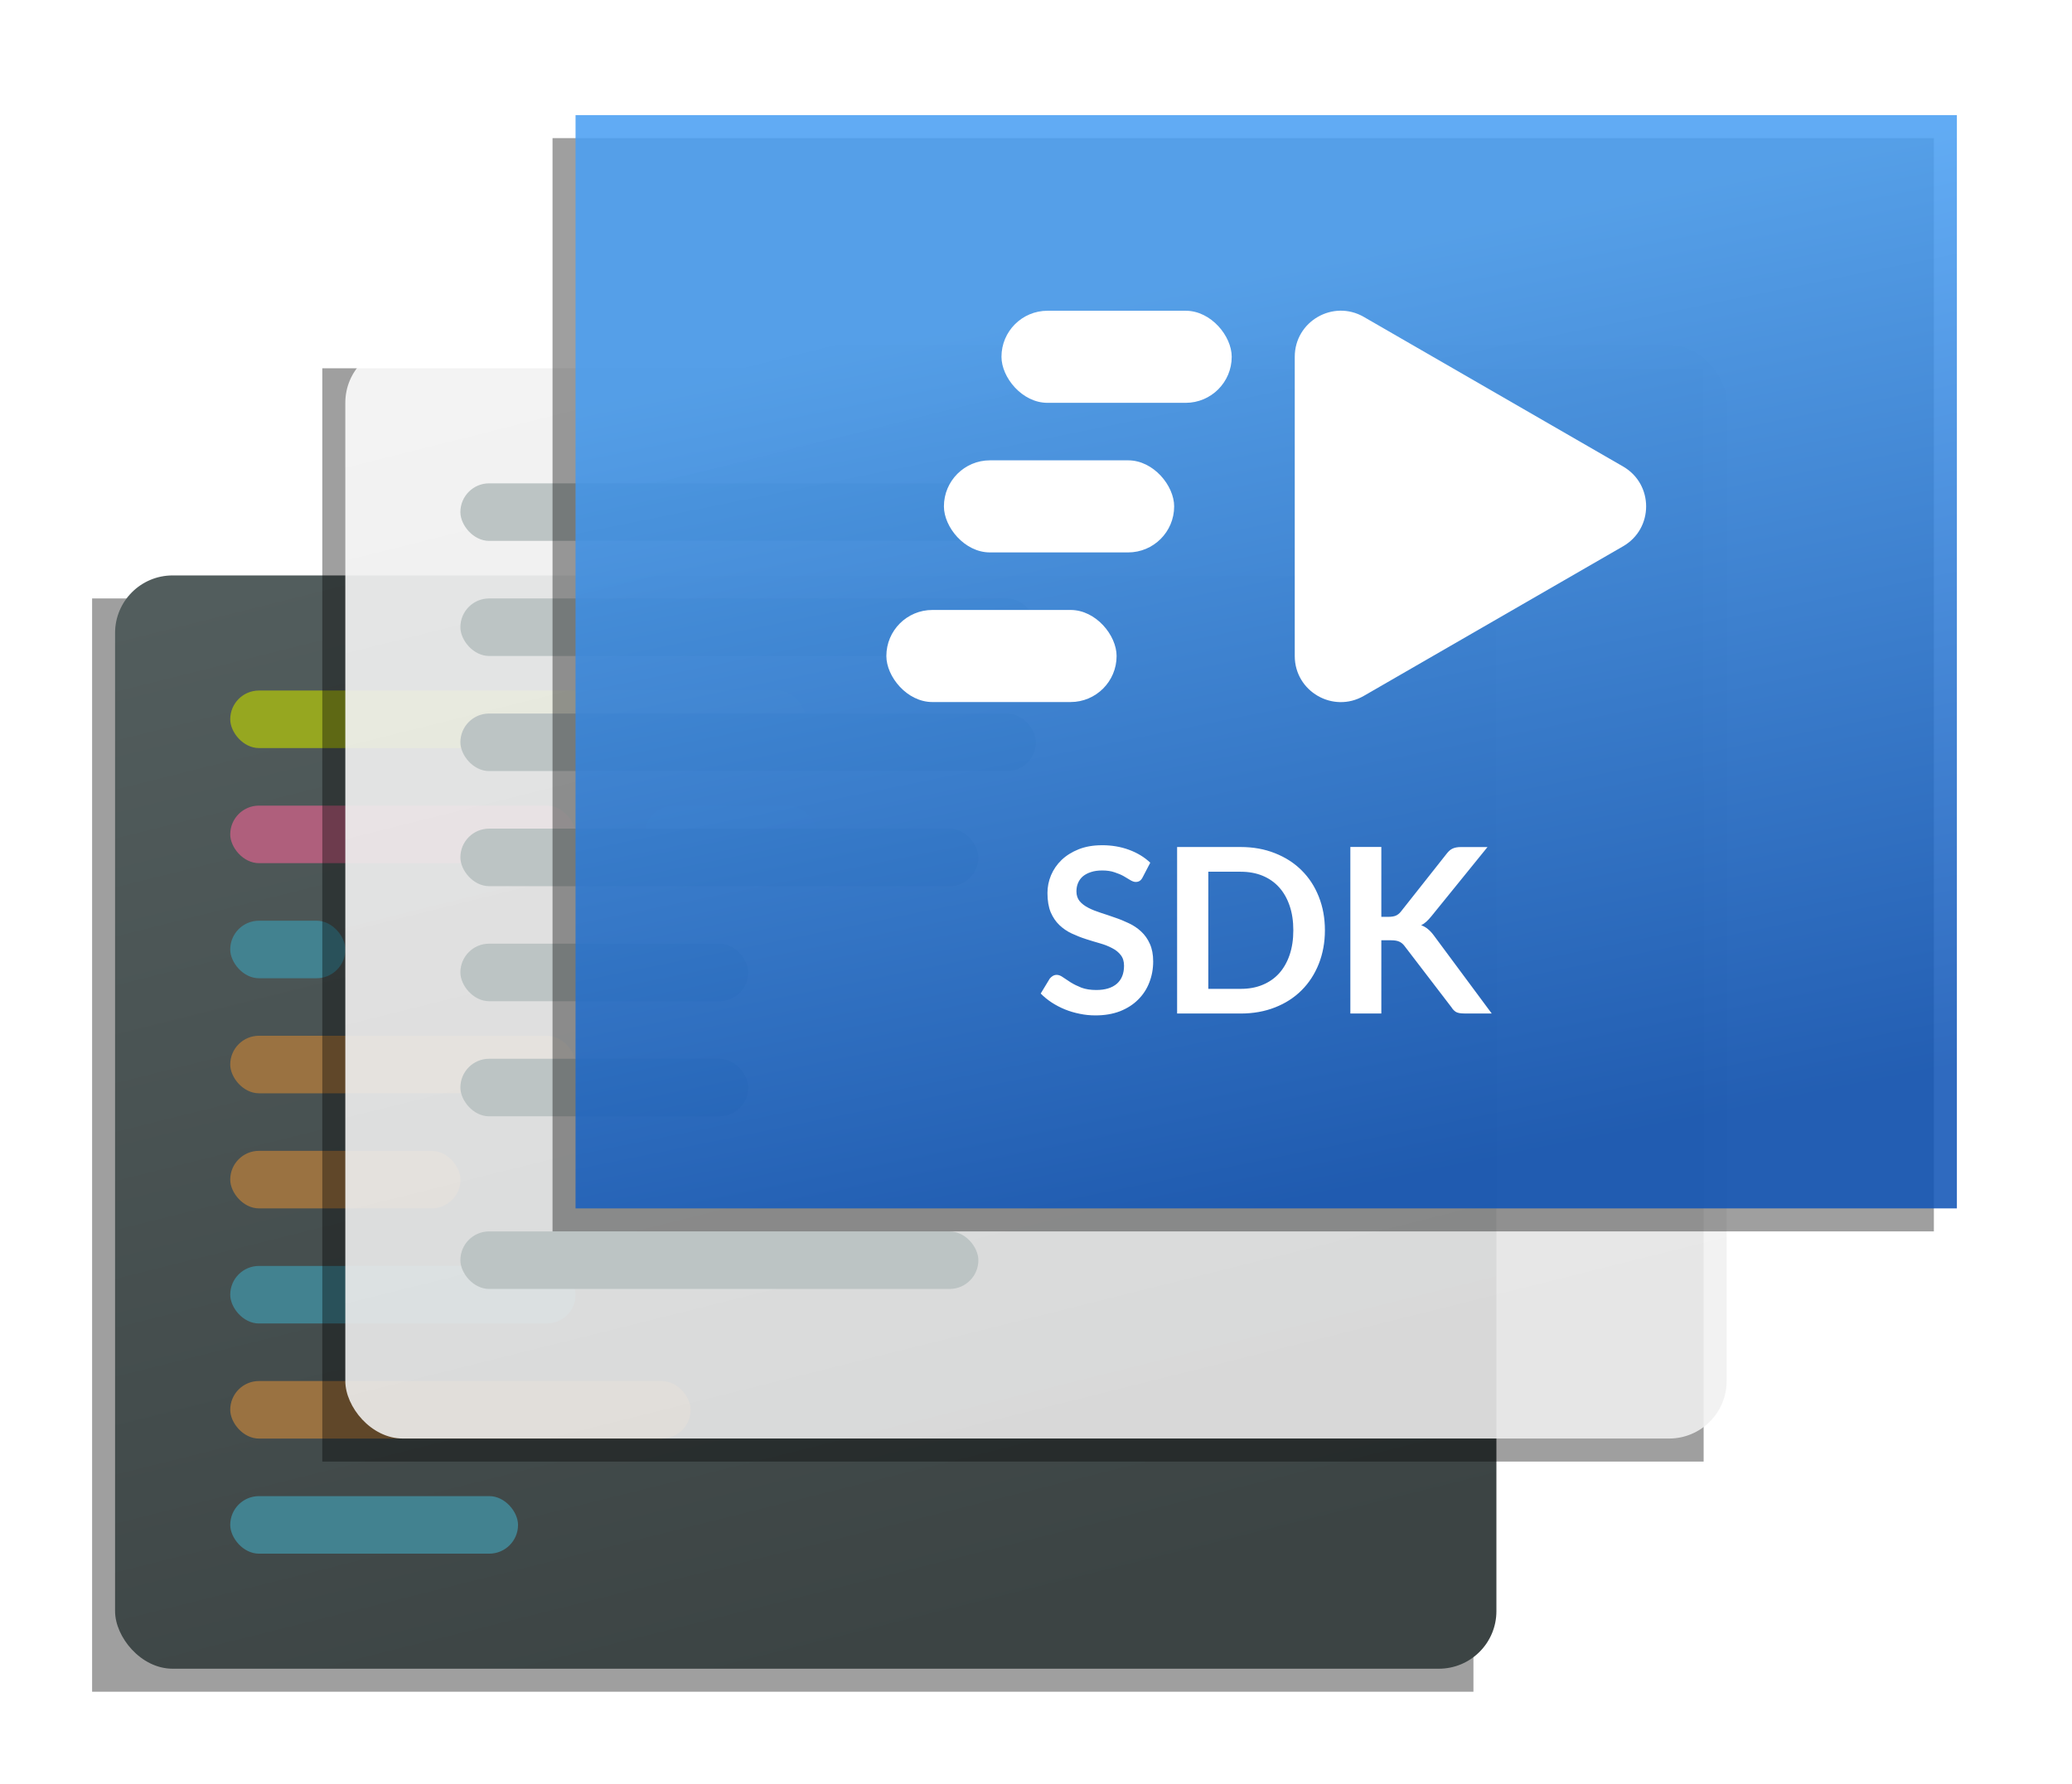
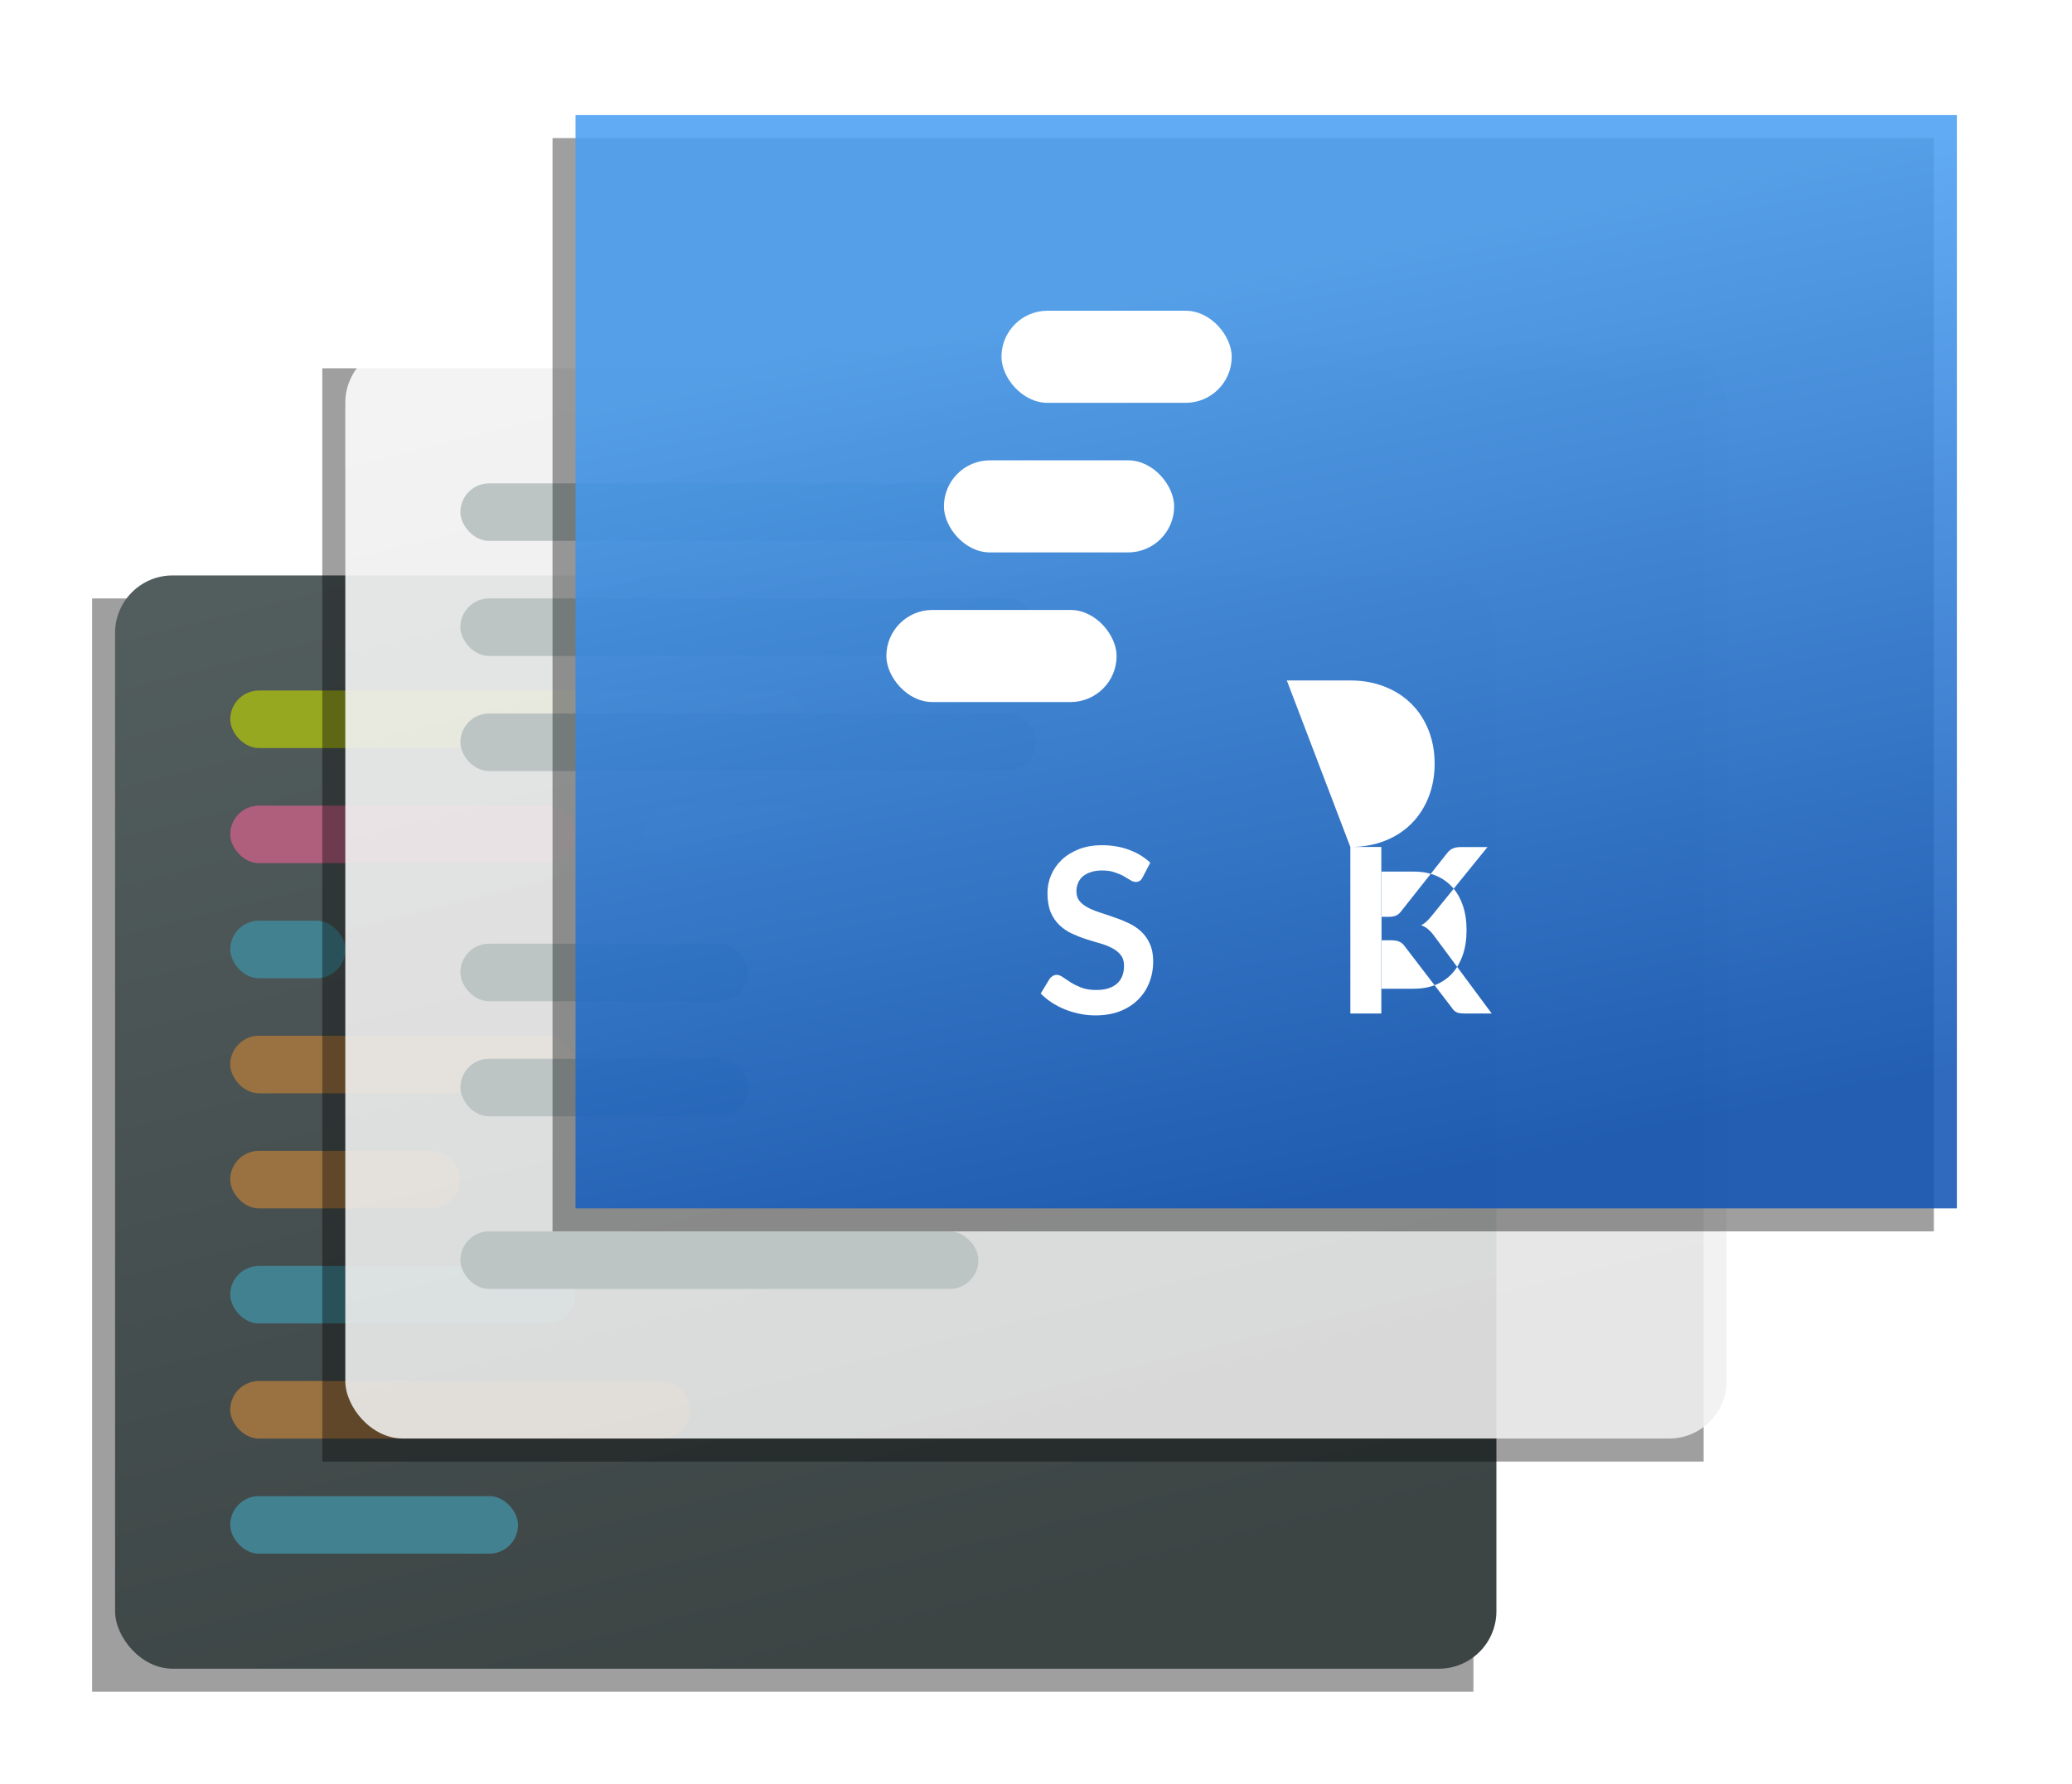
<svg xmlns="http://www.w3.org/2000/svg" xmlns:ns1="http://www.inkscape.org/namespaces/inkscape" xmlns:ns2="http://sodipodi.sourceforge.net/DTD/sodipodi-0.dtd" xmlns:xlink="http://www.w3.org/1999/xlink" width="180" height="155" viewBox="0 0 47.625 41.01" version="1.1" id="svg950" ns1:version="0.91 r13725" ns2:docname="icon-sdk.svg">
  <defs id="defs944">
    <linearGradient id="linearGradient4200" ns1:collect="always">
      <stop id="stop4202" offset="0" style="stop-color:#525d5d;stop-opacity:1" />
      <stop id="stop4204" offset="1" style="stop-color:#3c4444;stop-opacity:1" />
    </linearGradient>
    <linearGradient id="linearGradient2169" ns1:collect="always">
      <stop id="stop2165" offset="0" style="stop-color:#ffffff;stop-opacity:0.878" />
      <stop id="stop2167" offset="1" style="stop-color:#f0f0f0;stop-opacity:0.878" />
    </linearGradient>
    <linearGradient ns1:collect="always" id="linearGradient1998">
      <stop style="stop-color:#4a9ff2;stop-opacity:0.871" offset="0" id="stop1994" />
      <stop style="stop-color:#1054b5;stop-opacity:0.871" offset="1" id="stop1996" />
    </linearGradient>
    <linearGradient ns1:collect="always" id="linearGradient1969">
      <stop style="stop-color:#1a2626;stop-opacity:1;" offset="0" id="stop1965" />
      <stop style="stop-color:#1a2626;stop-opacity:0;" offset="1" id="stop1967" />
    </linearGradient>
    <linearGradient ns1:collect="always" id="linearGradient1725">
      <stop style="stop-color:#ffffff;stop-opacity:1;" offset="0" id="stop1721" />
      <stop style="stop-color:#f0f0f0;stop-opacity:1" offset="1" id="stop1723" />
    </linearGradient>
    <linearGradient ns1:collect="always" id="linearGradient1717">
      <stop style="stop-color:#3c4444;stop-opacity:1" offset="0" id="stop1713" />
      <stop style="stop-color:#1e2222;stop-opacity:1" offset="1" id="stop1715" />
    </linearGradient>
    <linearGradient ns1:collect="always" id="linearGradient1709">
      <stop style="stop-color:#5a6666;stop-opacity:1" offset="0" id="stop1705" />
      <stop style="stop-color:#273939;stop-opacity:1" offset="1" id="stop1707" />
    </linearGradient>
    <linearGradient ns1:collect="always" xlink:href="#linearGradient1709" id="linearGradient1711" x1="101.865" y1="232.177" x2="109.802" y2="263.927" gradientUnits="userSpaceOnUse" gradientTransform="matrix(3.78,0,0,3.78,-310,-877.52)" />
    <linearGradient ns1:collect="always" xlink:href="#linearGradient1717" id="linearGradient1719" x1="109.802" y1="234.823" x2="116.417" y2="261.281" gradientUnits="userSpaceOnUse" />
    <linearGradient ns1:collect="always" xlink:href="#linearGradient1725" id="linearGradient1727" x1="92.604" y1="234.823" x2="99.219" y2="261.281" gradientUnits="userSpaceOnUse" />
    <linearGradient ns1:collect="always" xlink:href="#linearGradient1969" id="linearGradient1971" x1="105.833" y1="263.927" x2="105.833" y2="270.542" gradientUnits="userSpaceOnUse" />
    <linearGradient ns1:collect="always" xlink:href="#linearGradient1998" id="linearGradient2000" x1="111.125" y1="232.177" x2="116.417" y2="257.312" gradientUnits="userSpaceOnUse" gradientTransform="translate(-5.292,5.292)" />
    <linearGradient ns1:collect="always" xlink:href="#linearGradient4200" id="linearGradient2040" gradientUnits="userSpaceOnUse" x1="109.802" y1="234.823" x2="116.417" y2="261.281" />
    <linearGradient ns1:collect="always" xlink:href="#linearGradient1725" id="linearGradient2108" gradientUnits="userSpaceOnUse" x1="92.604" y1="234.823" x2="99.219" y2="261.281" />
    <linearGradient ns1:collect="always" xlink:href="#linearGradient2169" id="linearGradient2121" gradientUnits="userSpaceOnUse" x1="92.604" y1="234.823" x2="99.219" y2="261.281" />
    <linearGradient ns1:collect="always" xlink:href="#linearGradient1998" id="linearGradient2148" gradientUnits="userSpaceOnUse" gradientTransform="matrix(0.857,0,0,0.826,8.693,50.042)" x1="111.125" y1="232.177" x2="116.417" y2="257.312" />
    <filter ns1:collect="always" style="color-interpolation-filters:sRGB" id="filter2495" x="-0.064" width="1.129" y="-0.081" height="1.163">
      <feGaussianBlur ns1:collect="always" stdDeviation="0.853" id="feGaussianBlur2497" />
    </filter>
    <filter ns1:collect="always" style="color-interpolation-filters:sRGB" id="filter2604" x="-0.064" width="1.129" y="-0.081" height="1.163">
      <feGaussianBlur ns1:collect="always" stdDeviation="0.853" id="feGaussianBlur2606" />
    </filter>
    <filter ns1:collect="always" style="color-interpolation-filters:sRGB" id="filter2649" x="-0.064" width="1.129" y="-0.081" height="1.163">
      <feGaussianBlur ns1:collect="always" stdDeviation="0.853" id="feGaussianBlur2651" />
    </filter>
  </defs>
  <ns2:namedview id="base" pagecolor="#a9aeaa" bordercolor="#666666" borderopacity="1.0" ns1:pageopacity="0" ns1:pageshadow="2" ns1:zoom="3.1887796" ns1:cx="18.301248" ns1:cy="16.099106" ns1:document-units="px" ns1:current-layer="g2146" showgrid="true" units="px" fit-margin-top="0" fit-margin-left="0" fit-margin-right="0" fit-margin-bottom="0" ns1:measure-start="0,0" ns1:measure-end="0,0" ns1:window-width="1920" ns1:window-height="1137" ns1:window-x="-8" ns1:window-y="-8" ns1:window-maximized="1" showborder="true" ns1:snap-smooth-nodes="true" ns1:object-nodes="true" showguides="false">
    <ns1:grid type="xygrid" id="grid1506" originx="-82.021" originy="-23.813" />
  </ns2:namedview>
  <g ns1:label="Layer 1" ns1:groupmode="layer" id="layer1" transform="translate(-82.021,-232.177)">
    <g id="g2146" transform="translate(2.646,-2.646)">
      <rect ry="1.323" y="248.581" x="81.492" height="25.135" width="31.75" id="rect1973-8-1-2" style="fill:#000000;fill-opacity:0.376;stroke:none;stroke-width:0.842;stroke-linecap:round;stroke-linejoin:round;stroke-miterlimit:4;stroke-dasharray:none;stroke-dashoffset:2.267;stroke-opacity:0.502;paint-order:normal;filter:url(#filter2649)" rx="0" />
      <g transform="translate(-23.813,13.229)" id="g2038">
        <rect style="fill:url(#linearGradient2040);fill-opacity:1;stroke:none;stroke-width:1.058;stroke-linecap:round;stroke-linejoin:round;stroke-miterlimit:4;stroke-dasharray:none;stroke-dashoffset:2.267;stroke-opacity:0.992;paint-order:normal" id="rect1528" width="31.75" height="25.135" x="105.833" y="234.823" ry="1.323" />
        <g id="g2026" transform="translate(-1.058,-0.529)">
          <rect y="237.998" x="109.538" height="1.323" width="13.229" id="rect1599" style="fill:#96a720;fill-opacity:1;stroke:none;stroke-width:1.058;stroke-linecap:round;stroke-linejoin:round;stroke-miterlimit:4;stroke-dasharray:none;stroke-dashoffset:2.267;stroke-opacity:0.992;paint-order:normal" ry="0.661" />
          <rect y="240.644" x="109.538" height="1.323" width="7.937" id="rect1601" style="fill:#af5f7c;fill-opacity:1;stroke:none;stroke-width:1.058;stroke-linecap:round;stroke-linejoin:round;stroke-miterlimit:4;stroke-dasharray:none;stroke-dashoffset:2.267;stroke-opacity:0.992;paint-order:normal" ry="0.661" />
          <rect y="240.644" x="119.062" height="1.323" width="3.969" id="rect1603" style="fill:#428290;fill-opacity:1;stroke:none;stroke-width:1.058;stroke-linecap:round;stroke-linejoin:round;stroke-miterlimit:4;stroke-dasharray:none;stroke-dashoffset:2.267;stroke-opacity:0.992;paint-order:normal" ry="0.661" />
          <rect y="253.873" x="109.538" height="1.323" width="10.583" id="rect1607" style="fill:#9a7241;fill-opacity:1;stroke:none;stroke-width:1.058;stroke-linecap:round;stroke-linejoin:round;stroke-miterlimit:4;stroke-dasharray:none;stroke-dashoffset:2.267;stroke-opacity:0.992;paint-order:normal" ry="0.661" />
          <rect y="251.227" x="109.538" height="1.323" width="7.938" id="rect1609" style="fill:#428290;fill-opacity:1;stroke:none;stroke-width:1.058;stroke-linecap:round;stroke-linejoin:round;stroke-miterlimit:4;stroke-dasharray:none;stroke-dashoffset:2.267;stroke-opacity:0.992;paint-order:normal" ry="0.661" />
          <rect y="248.581" x="109.538" height="1.323" width="5.292" id="rect1611" style="fill:#9a7241;fill-opacity:1;stroke:none;stroke-width:1.058;stroke-linecap:round;stroke-linejoin:round;stroke-miterlimit:4;stroke-dasharray:none;stroke-dashoffset:2.267;stroke-opacity:0.992;paint-order:normal" ry="0.661" />
          <rect y="245.935" x="109.538" height="1.323" width="7.938" id="rect1613" style="fill:#9a7241;fill-opacity:1;stroke:none;stroke-width:1.058;stroke-linecap:round;stroke-linejoin:round;stroke-miterlimit:4;stroke-dasharray:none;stroke-dashoffset:2.267;stroke-opacity:0.992;paint-order:normal" ry="0.661" />
          <rect y="243.29" x="109.538" height="1.323" width="2.646" id="rect1615" style="fill:#428290;fill-opacity:1;stroke:none;stroke-width:1.058;stroke-linecap:round;stroke-linejoin:round;stroke-miterlimit:4;stroke-dasharray:none;stroke-dashoffset:2.267;stroke-opacity:0.992;paint-order:normal" ry="0.661" />
          <rect y="256.519" x="109.538" height="1.323" width="6.615" id="rect1615-1" style="fill:#428290;fill-opacity:1;stroke:none;stroke-width:1.058;stroke-linecap:round;stroke-linejoin:round;stroke-miterlimit:4;stroke-dasharray:none;stroke-dashoffset:2.267;stroke-opacity:0.992;paint-order:normal" ry="0.661" />
        </g>
      </g>
      <rect ry="1.323" y="243.29" x="86.783" height="25.135" width="31.75" id="rect1973-8-1" style="fill:#000000;fill-opacity:0.376;stroke:none;stroke-width:0.842;stroke-linecap:round;stroke-linejoin:round;stroke-miterlimit:4;stroke-dasharray:none;stroke-dashoffset:2.267;stroke-opacity:0.502;paint-order:normal;filter:url(#filter2604)" rx="0" />
      <g transform="translate(-23.813,13.229)" id="g2106">
        <g transform="translate(26.458,-5.292)" id="g2119">
          <rect y="234.823" x="84.667" height="25.135" width="31.75" id="rect1571" style="fill:url(#linearGradient2121);fill-opacity:1;stroke:none;stroke-width:1.058;stroke-linecap:round;stroke-linejoin:round;stroke-miterlimit:4;stroke-dasharray:none;stroke-dashoffset:2.267;stroke-opacity:0.992;paint-order:normal" ry="1.323" />
          <g transform="translate(-1.323,-0.529)" id="g1798">
            <rect ry="0.661" y="238.527" x="88.635" height="1.323" width="13.229" id="rect1775" style="fill:#bcc4c4;fill-opacity:1;stroke:none;stroke-width:1;stroke-linecap:round;stroke-linejoin:round;stroke-miterlimit:4;stroke-dasharray:none;stroke-dashoffset:2.267;stroke-opacity:0.502;paint-order:normal" />
            <rect ry="0.661" y="241.173" x="88.635" height="1.323" width="13.229" id="rect1777" style="fill:#bcc4c4;fill-opacity:1;stroke:none;stroke-width:1;stroke-linecap:round;stroke-linejoin:round;stroke-miterlimit:4;stroke-dasharray:none;stroke-dashoffset:2.267;stroke-opacity:0.502;paint-order:normal" />
            <rect ry="0.661" y="243.819" x="88.635" height="1.323" width="13.229" id="rect1779" style="fill:#bcc4c4;fill-opacity:1;stroke:none;stroke-width:1;stroke-linecap:round;stroke-linejoin:round;stroke-miterlimit:4;stroke-dasharray:none;stroke-dashoffset:2.267;stroke-opacity:0.502;paint-order:normal" />
-             <rect ry="0.661" y="246.465" x="88.635" height="1.323" width="11.906" id="rect1781" style="fill:#bcc4c4;fill-opacity:1;stroke:none;stroke-width:1;stroke-linecap:round;stroke-linejoin:round;stroke-miterlimit:4;stroke-dasharray:none;stroke-dashoffset:2.267;stroke-opacity:0.502;paint-order:normal" />
            <rect ry="0.661" y="249.11" x="88.635" height="1.323" width="6.615" id="rect1783" style="fill:#bcc4c4;fill-opacity:1;stroke:none;stroke-width:1;stroke-linecap:round;stroke-linejoin:round;stroke-miterlimit:4;stroke-dasharray:none;stroke-dashoffset:2.267;stroke-opacity:0.502;paint-order:normal" />
            <rect ry="0.661" y="251.756" x="88.635" height="1.323" width="6.615" id="rect1785" style="fill:#bcc4c4;fill-opacity:1;stroke:none;stroke-width:1;stroke-linecap:round;stroke-linejoin:round;stroke-miterlimit:4;stroke-dasharray:none;stroke-dashoffset:2.267;stroke-opacity:0.502;paint-order:normal" />
            <rect ry="0.661" y="255.725" x="88.635" height="1.323" width="11.906" id="rect1787" style="fill:#bcc4c4;fill-opacity:1;stroke:none;stroke-width:1;stroke-linecap:round;stroke-linejoin:round;stroke-miterlimit:4;stroke-dasharray:none;stroke-dashoffset:2.267;stroke-opacity:0.502;paint-order:normal" />
          </g>
        </g>
      </g>
      <rect ry="1.323" y="237.998" x="92.075" height="25.135" width="31.75" id="rect1973-8" style="fill:#000000;fill-opacity:0.376;stroke:none;stroke-width:0.842;stroke-linecap:round;stroke-linejoin:round;stroke-miterlimit:4;stroke-dasharray:none;stroke-dashoffset:2.267;stroke-opacity:0.502;paint-order:normal;filter:url(#filter2495)" rx="0" />
      <rect ry="1.323" y="237.469" x="92.604" height="25.135" width="31.75" id="rect1973" style="fill:url(#linearGradient2148);fill-opacity:1;stroke:none;stroke-width:0.842;stroke-linecap:round;stroke-linejoin:round;stroke-miterlimit:4;stroke-dasharray:none;stroke-dashoffset:2.267;stroke-opacity:0.502;paint-order:normal" rx="0" />
      <rect style="fill:#ffffff;fill-opacity:1;stroke:none;stroke-width:1;stroke-linecap:round;stroke-linejoin:round;stroke-miterlimit:4;stroke-dasharray:none;stroke-dashoffset:2.267;stroke-opacity:0.502;paint-order:normal" id="rect2657" width="5.292" height="2.117" x="101.071" y="245.406" ry="1.058" />
      <rect style="fill:#ffffff;fill-opacity:1;stroke:none;stroke-width:1;stroke-linecap:round;stroke-linejoin:round;stroke-miterlimit:4;stroke-dasharray:none;stroke-dashoffset:2.267;stroke-opacity:0.502;paint-order:normal" id="rect2659" width="5.292" height="2.117" x="102.394" y="241.967" ry="1.058" />
      <rect style="fill:#ffffff;fill-opacity:1;stroke:none;stroke-width:1;stroke-linecap:round;stroke-linejoin:round;stroke-miterlimit:4;stroke-dasharray:none;stroke-dashoffset:2.267;stroke-opacity:0.502;paint-order:normal" id="rect2661" width="5.292" height="2.117" x="99.748" y="248.846" ry="1.058" />
-       <path style="color:#000000;font-style:normal;font-variant:normal;font-weight:normal;font-stretch:normal;font-size:medium;line-height:normal;font-family:sans-serif;text-indent:0;text-align:start;text-decoration:none;text-decoration-line:none;text-decoration-style:solid;text-decoration-color:#000000;letter-spacing:normal;word-spacing:normal;text-transform:none;direction:ltr;block-progression:tb;writing-mode:lr-tb;baseline-shift:baseline;text-anchor:start;white-space:normal;clip-rule:nonzero;display:inline;overflow:visible;visibility:visible;opacity:1;isolation:auto;mix-blend-mode:normal;color-interpolation:sRGB;color-interpolation-filters:linearRGB;solid-color:#000000;solid-opacity:1;fill:#ffffff;fill-opacity:1;fill-rule:nonzero;stroke:none;stroke-width:2.117;stroke-linecap:round;stroke-linejoin:round;stroke-miterlimit:4;stroke-dasharray:none;stroke-dashoffset:0;stroke-opacity:1;color-rendering:auto;image-rendering:auto;shape-rendering:auto;text-rendering:auto;enable-background:accumulate" d="m 109.135,249.905 c 3.7e-4,0.815 0.882,1.324 1.588,0.916 l 5.959,-3.439 c 0.706,-0.407 0.706,-1.427 0,-1.834 l -5.959,-3.439 c -0.706,-0.408 -1.589,0.102 -1.588,0.918 z" id="path2663-5" ns1:connector-curvature="0" ns2:nodetypes="ccccccc" />
-       <path ns1:connector-curvature="0" style="font-style:normal;font-variant:normal;font-weight:bold;font-stretch:normal;font-size:5.292px;line-height:125%;font-family:Lato;-inkscape-font-specification:'Lato Bold';letter-spacing:0px;word-spacing:0px;fill:#ffffff;fill-opacity:1;stroke:none;stroke-width:1px;stroke-linecap:butt;stroke-linejoin:miter;stroke-opacity:1" d="m 104.702,254.255 c -0.199,0 -0.377,0.031 -0.532,0.092 -0.155,0.062 -0.287,0.144 -0.394,0.246 -0.106,0.102 -0.187,0.22 -0.243,0.352 -0.055,0.132 -0.082,0.268 -0.082,0.408 0,0.175 0.025,0.322 0.074,0.442 0.051,0.118 0.118,0.217 0.201,0.296 0.083,0.079 0.177,0.144 0.283,0.193 0.106,0.049 0.213,0.092 0.322,0.127 0.109,0.035 0.217,0.068 0.323,0.098 0.106,0.03 0.2,0.067 0.283,0.111 0.083,0.042 0.149,0.095 0.198,0.159 0.051,0.064 0.076,0.145 0.076,0.246 0,0.18 -0.055,0.318 -0.166,0.415 -0.111,0.095 -0.268,0.143 -0.471,0.143 -0.132,0 -0.246,-0.018 -0.341,-0.053 -0.093,-0.037 -0.175,-0.077 -0.246,-0.121 -0.069,-0.044 -0.129,-0.084 -0.18,-0.119 -0.051,-0.037 -0.099,-0.055 -0.143,-0.055 -0.034,0 -0.064,0.009 -0.092,0.026 -0.026,0.016 -0.049,0.036 -0.069,0.061 l -0.207,0.342 c 0.074,0.076 0.158,0.144 0.252,0.206 0.095,0.062 0.197,0.115 0.304,0.159 0.109,0.044 0.223,0.078 0.341,0.101 0.118,0.025 0.238,0.037 0.36,0.037 0.212,0 0.4,-0.032 0.564,-0.095 0.164,-0.065 0.303,-0.153 0.415,-0.265 0.115,-0.113 0.201,-0.244 0.259,-0.394 0.06,-0.152 0.09,-0.314 0.09,-0.487 0,-0.159 -0.026,-0.294 -0.077,-0.405 -0.049,-0.111 -0.116,-0.205 -0.198,-0.281 -0.083,-0.078 -0.177,-0.141 -0.283,-0.191 -0.106,-0.051 -0.214,-0.095 -0.325,-0.132 -0.109,-0.039 -0.217,-0.075 -0.323,-0.109 -0.106,-0.034 -0.2,-0.071 -0.283,-0.114 -0.083,-0.042 -0.15,-0.093 -0.201,-0.153 -0.049,-0.06 -0.074,-0.135 -0.074,-0.225 0,-0.071 0.012,-0.135 0.037,-0.193 0.025,-0.06 0.062,-0.111 0.111,-0.153 0.051,-0.042 0.113,-0.075 0.186,-0.098 0.074,-0.025 0.16,-0.037 0.259,-0.037 0.109,0 0.204,0.014 0.283,0.042 0.081,0.026 0.152,0.056 0.212,0.09 0.06,0.034 0.112,0.065 0.156,0.093 0.044,0.026 0.084,0.039 0.119,0.039 0.035,0 0.066,-0.008 0.09,-0.024 0.026,-0.016 0.049,-0.043 0.069,-0.082 l 0,-5.3e-4 0.175,-0.336 c -0.134,-0.127 -0.297,-0.226 -0.487,-0.296 -0.191,-0.071 -0.398,-0.106 -0.624,-0.106 z m 5.711,0.04 0,3.828 0.712,0 0,-1.683 0.225,0 c 0.081,0 0.144,0.011 0.188,0.032 0.044,0.019 0.084,0.052 0.119,0.098 l 1.082,1.413 c 0.028,0.046 0.063,0.081 0.103,0.106 0.042,0.023 0.106,0.034 0.191,0.034 l 0.629,0 -1.328,-1.791 c -0.044,-0.06 -0.09,-0.11 -0.137,-0.148 -0.046,-0.039 -0.098,-0.069 -0.156,-0.09 0.042,-0.021 0.082,-0.048 0.119,-0.082 0.037,-0.034 0.076,-0.075 0.116,-0.125 l 1.289,-1.59 -0.614,0 c -0.074,0 -0.136,0.011 -0.186,0.034 -0.048,0.021 -0.093,0.06 -0.137,0.117 l -1.056,1.336 c -0.032,0.041 -0.07,0.07 -0.114,0.09 -0.044,0.018 -0.099,0.027 -0.166,0.027 l -0.167,0 0,-5.3e-4 0,-1.606 -0.712,0 z m -3.982,0.003 0,3.826 1.46,0 c 0.289,0 0.553,-0.047 0.791,-0.141 0.238,-0.093 0.442,-0.225 0.611,-0.394 0.169,-0.169 0.3,-0.371 0.394,-0.606 0.093,-0.235 0.141,-0.492 0.141,-0.773 0,-0.28 -0.047,-0.538 -0.141,-0.773 -0.093,-0.235 -0.224,-0.436 -0.394,-0.604 -0.169,-0.169 -0.373,-0.3 -0.611,-0.394 -0.238,-0.095 -0.502,-0.143 -0.791,-0.143 l -1.46,0 z m 0.717,0.566 0.744,0 c 0.187,0 0.355,0.031 0.503,0.092 0.15,0.062 0.277,0.151 0.381,0.267 0.104,0.115 0.184,0.256 0.241,0.423 0.057,0.166 0.085,0.354 0.085,0.564 0,0.21 -0.028,0.398 -0.085,0.566 -0.056,0.166 -0.137,0.307 -0.241,0.424 -0.104,0.115 -0.231,0.203 -0.381,0.265 -0.148,0.062 -0.316,0.092 -0.503,0.092 l -0.744,0 0,-2.693 z" id="path4185" />
+       <path ns1:connector-curvature="0" style="font-style:normal;font-variant:normal;font-weight:bold;font-stretch:normal;font-size:5.292px;line-height:125%;font-family:Lato;-inkscape-font-specification:'Lato Bold';letter-spacing:0px;word-spacing:0px;fill:#ffffff;fill-opacity:1;stroke:none;stroke-width:1px;stroke-linecap:butt;stroke-linejoin:miter;stroke-opacity:1" d="m 104.702,254.255 c -0.199,0 -0.377,0.031 -0.532,0.092 -0.155,0.062 -0.287,0.144 -0.394,0.246 -0.106,0.102 -0.187,0.22 -0.243,0.352 -0.055,0.132 -0.082,0.268 -0.082,0.408 0,0.175 0.025,0.322 0.074,0.442 0.051,0.118 0.118,0.217 0.201,0.296 0.083,0.079 0.177,0.144 0.283,0.193 0.106,0.049 0.213,0.092 0.322,0.127 0.109,0.035 0.217,0.068 0.323,0.098 0.106,0.03 0.2,0.067 0.283,0.111 0.083,0.042 0.149,0.095 0.198,0.159 0.051,0.064 0.076,0.145 0.076,0.246 0,0.18 -0.055,0.318 -0.166,0.415 -0.111,0.095 -0.268,0.143 -0.471,0.143 -0.132,0 -0.246,-0.018 -0.341,-0.053 -0.093,-0.037 -0.175,-0.077 -0.246,-0.121 -0.069,-0.044 -0.129,-0.084 -0.18,-0.119 -0.051,-0.037 -0.099,-0.055 -0.143,-0.055 -0.034,0 -0.064,0.009 -0.092,0.026 -0.026,0.016 -0.049,0.036 -0.069,0.061 l -0.207,0.342 c 0.074,0.076 0.158,0.144 0.252,0.206 0.095,0.062 0.197,0.115 0.304,0.159 0.109,0.044 0.223,0.078 0.341,0.101 0.118,0.025 0.238,0.037 0.36,0.037 0.212,0 0.4,-0.032 0.564,-0.095 0.164,-0.065 0.303,-0.153 0.415,-0.265 0.115,-0.113 0.201,-0.244 0.259,-0.394 0.06,-0.152 0.09,-0.314 0.09,-0.487 0,-0.159 -0.026,-0.294 -0.077,-0.405 -0.049,-0.111 -0.116,-0.205 -0.198,-0.281 -0.083,-0.078 -0.177,-0.141 -0.283,-0.191 -0.106,-0.051 -0.214,-0.095 -0.325,-0.132 -0.109,-0.039 -0.217,-0.075 -0.323,-0.109 -0.106,-0.034 -0.2,-0.071 -0.283,-0.114 -0.083,-0.042 -0.15,-0.093 -0.201,-0.153 -0.049,-0.06 -0.074,-0.135 -0.074,-0.225 0,-0.071 0.012,-0.135 0.037,-0.193 0.025,-0.06 0.062,-0.111 0.111,-0.153 0.051,-0.042 0.113,-0.075 0.186,-0.098 0.074,-0.025 0.16,-0.037 0.259,-0.037 0.109,0 0.204,0.014 0.283,0.042 0.081,0.026 0.152,0.056 0.212,0.09 0.06,0.034 0.112,0.065 0.156,0.093 0.044,0.026 0.084,0.039 0.119,0.039 0.035,0 0.066,-0.008 0.09,-0.024 0.026,-0.016 0.049,-0.043 0.069,-0.082 l 0,-5.3e-4 0.175,-0.336 c -0.134,-0.127 -0.297,-0.226 -0.487,-0.296 -0.191,-0.071 -0.398,-0.106 -0.624,-0.106 z m 5.711,0.04 0,3.828 0.712,0 0,-1.683 0.225,0 c 0.081,0 0.144,0.011 0.188,0.032 0.044,0.019 0.084,0.052 0.119,0.098 l 1.082,1.413 c 0.028,0.046 0.063,0.081 0.103,0.106 0.042,0.023 0.106,0.034 0.191,0.034 l 0.629,0 -1.328,-1.791 c -0.044,-0.06 -0.09,-0.11 -0.137,-0.148 -0.046,-0.039 -0.098,-0.069 -0.156,-0.09 0.042,-0.021 0.082,-0.048 0.119,-0.082 0.037,-0.034 0.076,-0.075 0.116,-0.125 l 1.289,-1.59 -0.614,0 c -0.074,0 -0.136,0.011 -0.186,0.034 -0.048,0.021 -0.093,0.06 -0.137,0.117 l -1.056,1.336 c -0.032,0.041 -0.07,0.07 -0.114,0.09 -0.044,0.018 -0.099,0.027 -0.166,0.027 l -0.167,0 0,-5.3e-4 0,-1.606 -0.712,0 z c 0.289,0 0.553,-0.047 0.791,-0.141 0.238,-0.093 0.442,-0.225 0.611,-0.394 0.169,-0.169 0.3,-0.371 0.394,-0.606 0.093,-0.235 0.141,-0.492 0.141,-0.773 0,-0.28 -0.047,-0.538 -0.141,-0.773 -0.093,-0.235 -0.224,-0.436 -0.394,-0.604 -0.169,-0.169 -0.373,-0.3 -0.611,-0.394 -0.238,-0.095 -0.502,-0.143 -0.791,-0.143 l -1.46,0 z m 0.717,0.566 0.744,0 c 0.187,0 0.355,0.031 0.503,0.092 0.15,0.062 0.277,0.151 0.381,0.267 0.104,0.115 0.184,0.256 0.241,0.423 0.057,0.166 0.085,0.354 0.085,0.564 0,0.21 -0.028,0.398 -0.085,0.566 -0.056,0.166 -0.137,0.307 -0.241,0.424 -0.104,0.115 -0.231,0.203 -0.381,0.265 -0.148,0.062 -0.316,0.092 -0.503,0.092 l -0.744,0 0,-2.693 z" id="path4185" />
    </g>
  </g>
</svg>